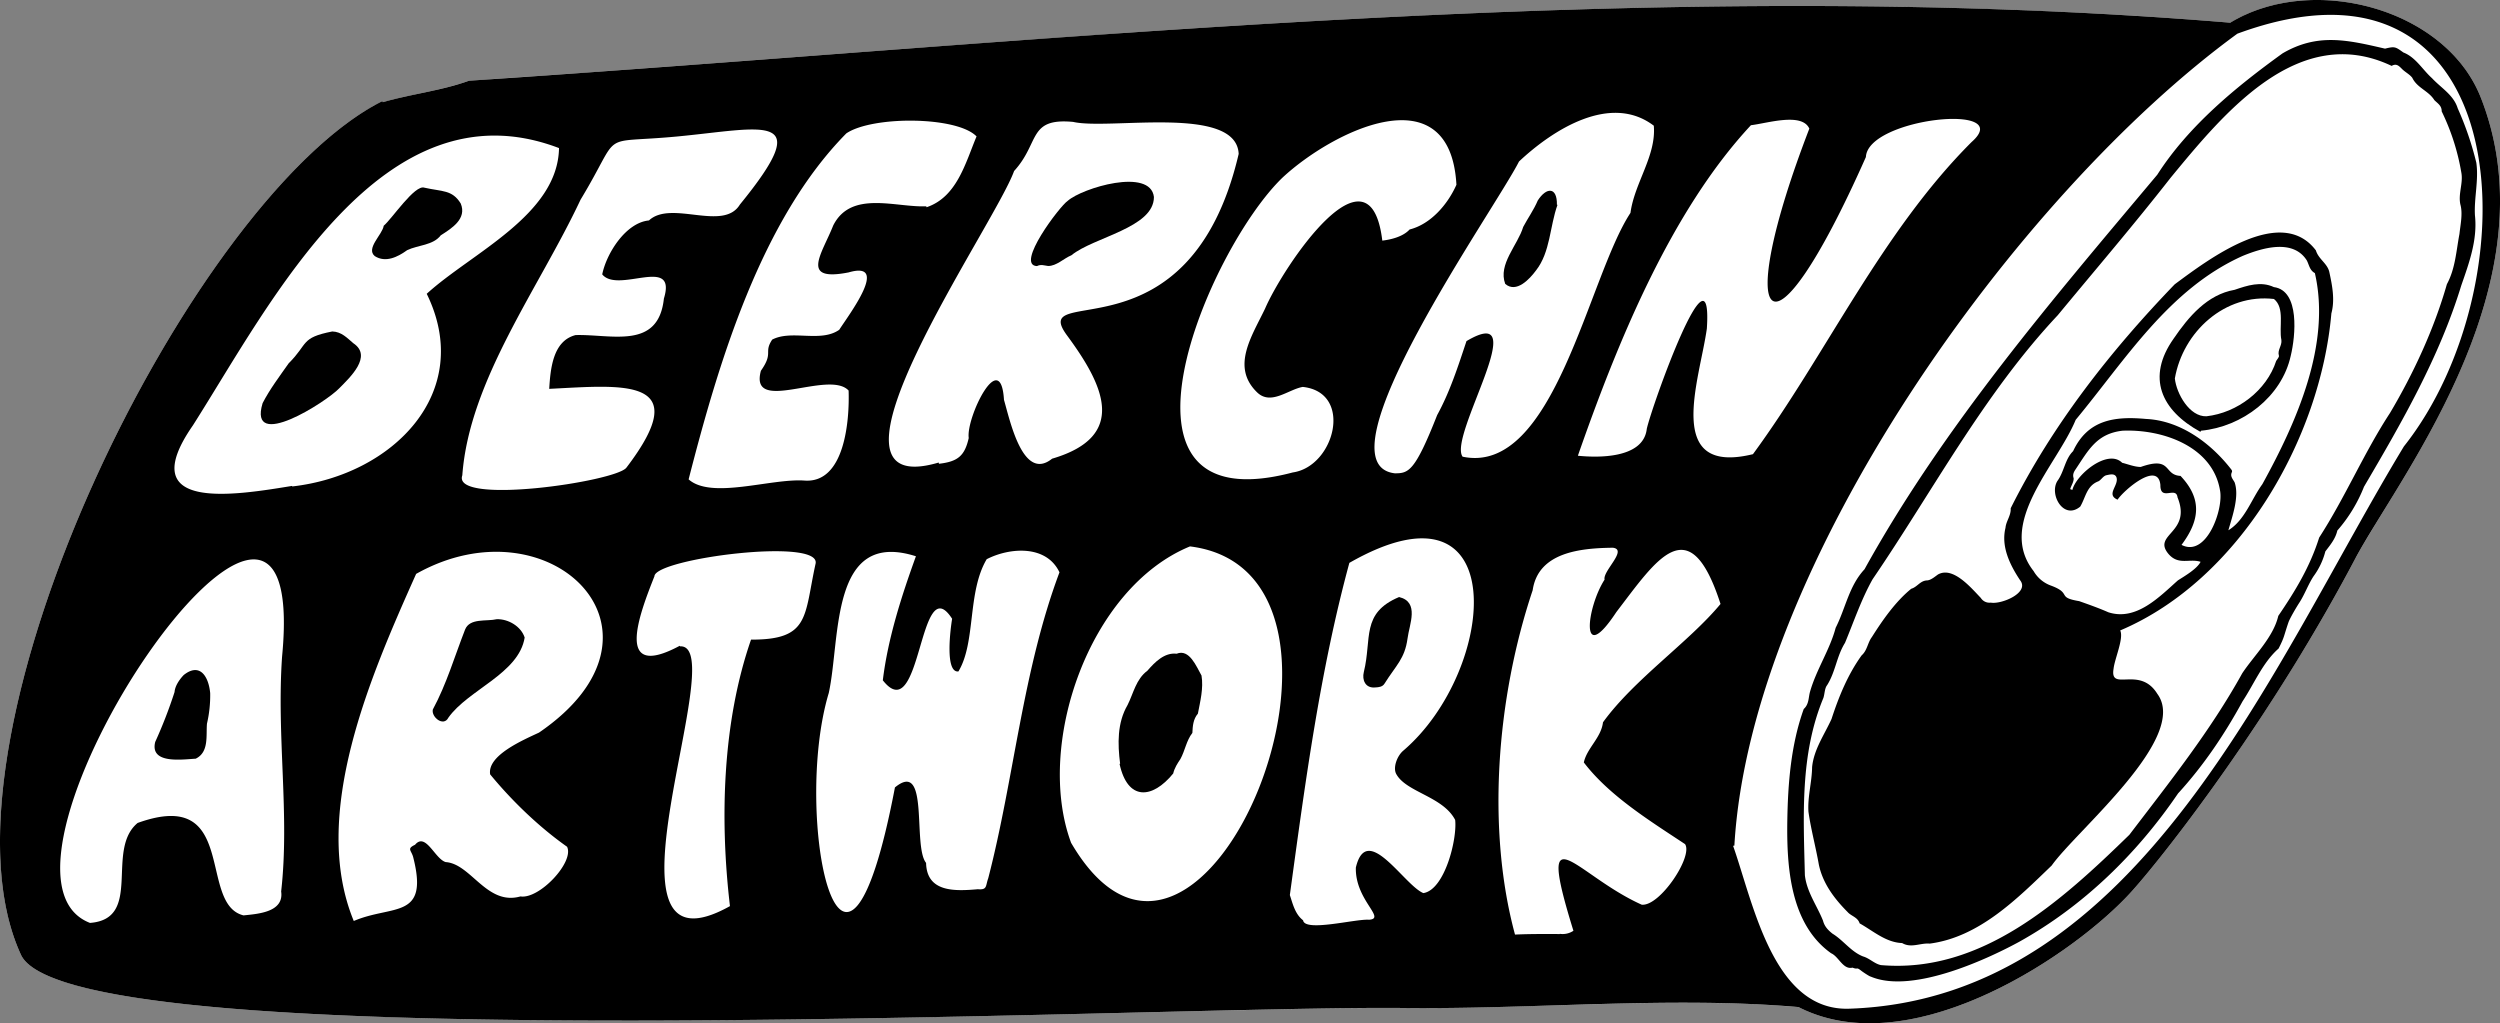
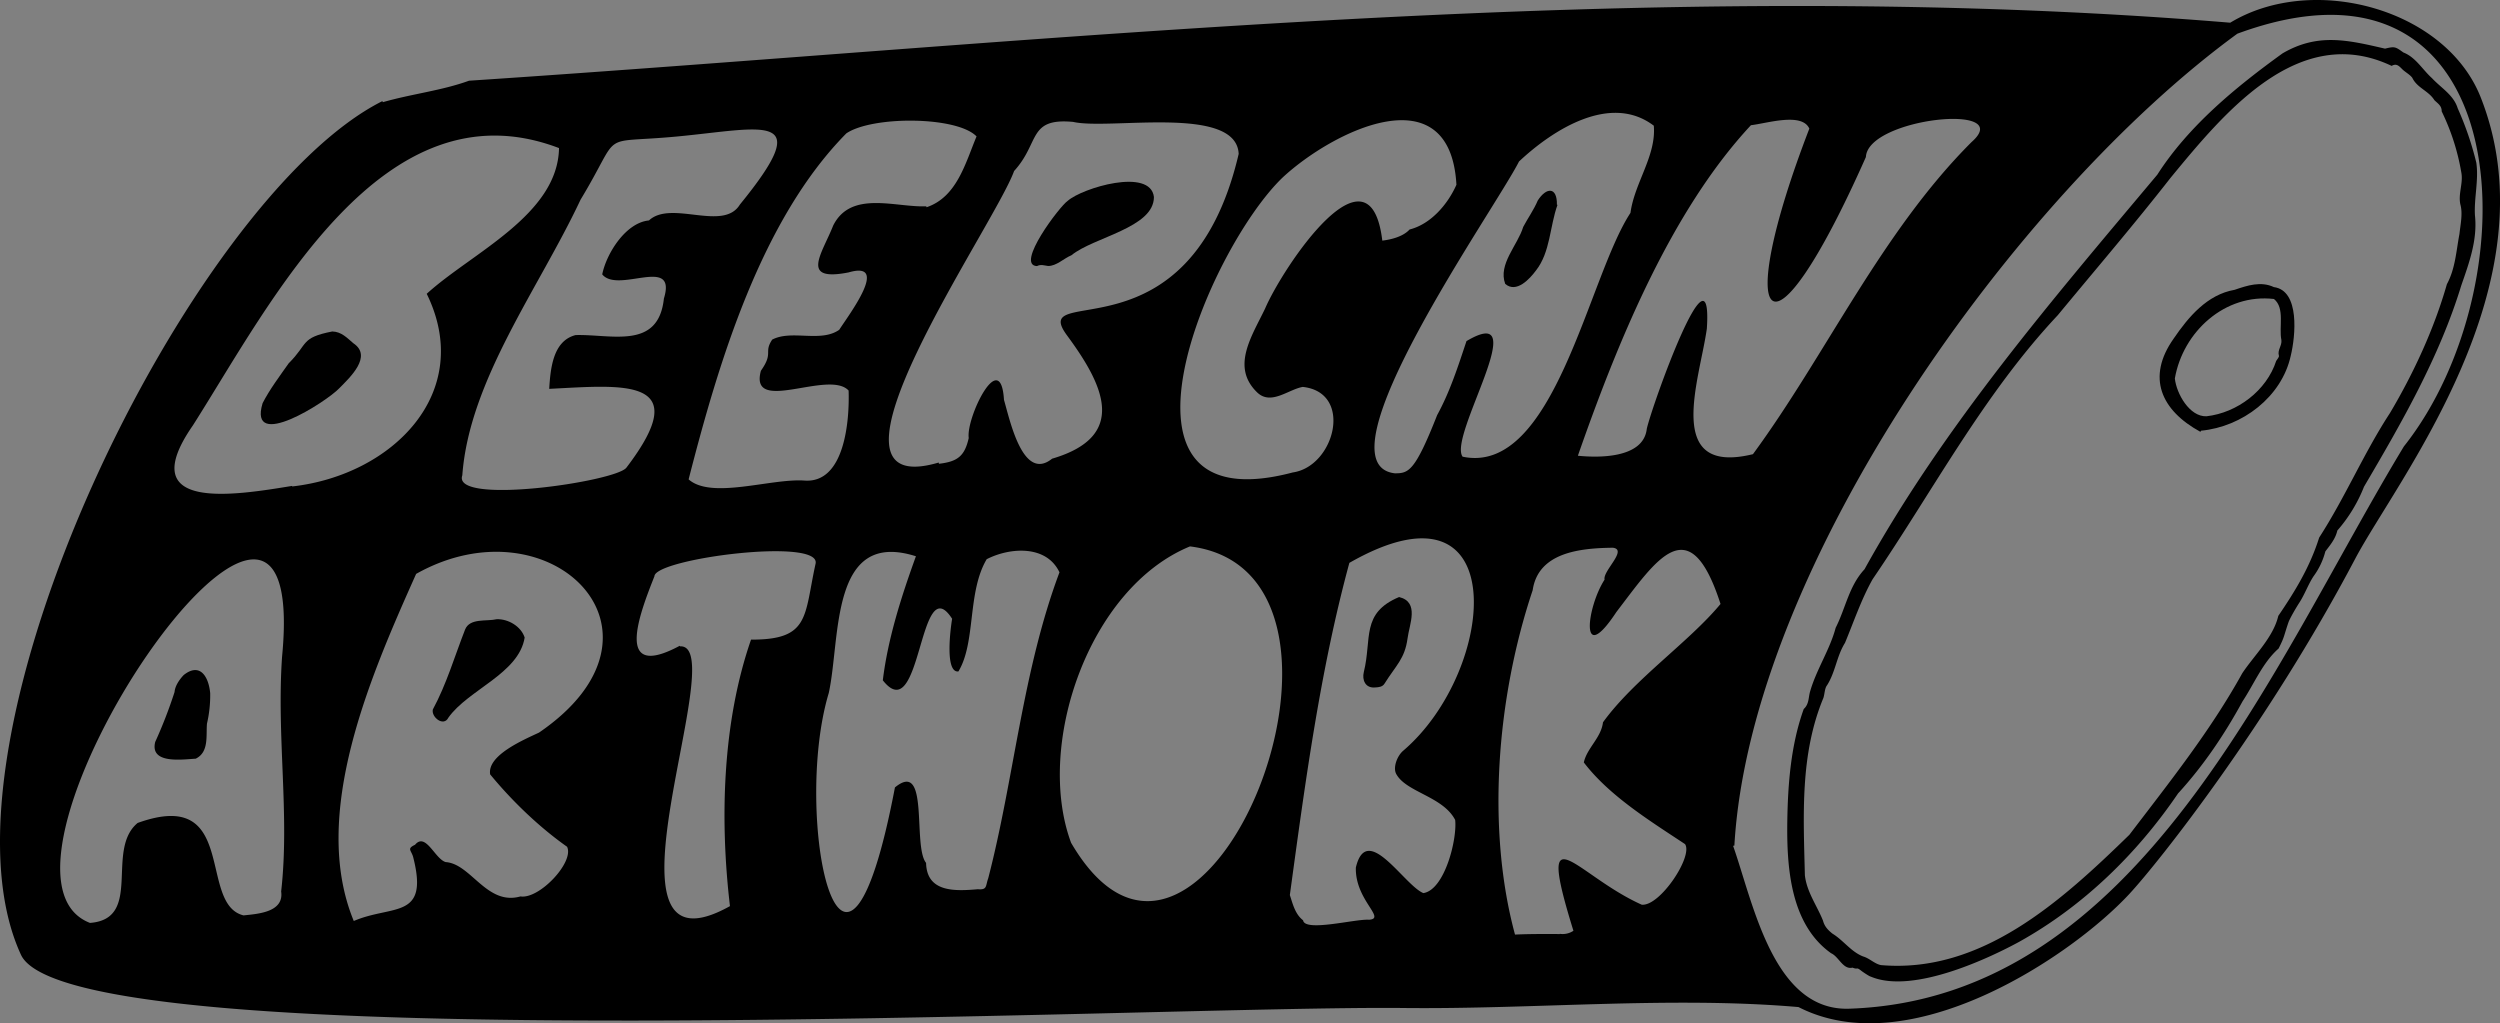
<svg xmlns="http://www.w3.org/2000/svg" id="bf9d190f-80f0-454a-9321-9afe945803a7" data-name="Layer 1" viewBox="0 0 1444.63 591.29">
  <rect x="0" y="0" width="1444.63" height="591.29" fill="#808080" stroke="none" />
-   <path d="M221.19,59.06c16.53-4.78,34.1-6.69,49.83-12.42C609,24.22,952-14.72,1288.75,13.12c47.44-28.78,124.47-8.37,144.77,43.23C1476,164.17,1384.81,277.64,1360.89,323c-50.58,95.89-113.47,175.27-130.46,193.59-33.86,36.49-126.89,98.31-191.16,65.35-73.4-6.35-152.93,1.38-228.46.54-140.28-1.56-770.13,31.18-798.7-30.77C-44.58,428.8,110.08,114,221,58.42Z" fill="#fff" />
  <path d="M221.19,59.06c16.53-4.78,34.1-6.69,49.83-12.42C609,24.22,952-14.72,1288.75,13.12c47.44-28.78,124.47-8.37,144.77,43.23C1476,164.17,1384.81,277.64,1360.89,323c-50.58,95.89-113.47,175.27-130.46,193.59-33.86,36.49-126.89,98.31-191.16,65.35-73.4-6.35-152.93,1.38-228.46.54-140.28-1.56-770.13,31.18-798.7-30.77C-44.58,428.8,110.08,114,221,58.42Zm781,429.57-.72.13c11.81,33.63,23.37,96.08,67.62,94.1,167.68-6,243.8-199.12,320-324.89,74.72-94.09,67-298.65-96.23-238.5C1165.24,112.51,1011.56,326.94,1002.21,488.63ZM204.43,532.2c22.35-9.59,43.49-.65,34.4-36.61-1-4.26-4.07-5.07,1-7.43,6.17-7.41,11.45,8.16,17.71,10,14.71,1,23.74,25.35,43.22,19.84,10.92,1.72,31.23-19.92,26.92-28.7-15.61-11-31.31-25.86-44.44-41.82-1.81-11,19.15-19.88,28.22-24.14,85.16-58.19,6.35-135.24-71-91.71C214.18,390.49,179,470.53,204.43,532.2Zm338-264.92.13.71c10.88-1.24,14.88-4.53,17.22-14.88-1.64-11.72,18.45-53,20.37-22.06,3.53,12.19,11,47.53,27.81,34,44.25-13,29.71-42.64,8.72-71.1-23.59-31.79,70.64,16.59,99.09-105-1.29-28.6-74.77-13.67-95.64-18.51C593.86,68,601.05,82.35,586,98.82,574.63,130.5,461.9,291,542.42,267.28Zm-373.6,13.5,0,.32c58.06-6.55,105.66-54.35,77.75-111.33,26-23.7,75.76-45.5,76.45-84.2-102-38.92-166.19,88.86-211.57,160.25C76.47,296.2,136.18,286.12,168.82,280.78Zm876.7-206.43c-4.24-9.61-24.68-3-33.75-2-46.39,49.8-77.33,126.06-100,191,10.3,1.06,37.84,2.15,39.81-15.52,2.86-13.06,38.16-111.83,34.72-58-4.18,29.9-25.18,85.25,26.63,72.62,42.2-57.46,74.3-128.4,126.35-180.38,25.94-22.85-60-14-61.08,8.66C1021.8,217.85,1001,189.9,1045.52,74.35ZM529.27,321.44c-49.82-15.87-43.43,47.34-50.36,79-21.24,70.51,8,213.18,38.23,54.58,20.12-16.56,10.08,33.9,18,43.61.38,17,16.44,16.4,29.92,15.21,5.57.48,4.35-1.86,6-6.35,15.05-58.14,19.78-119.71,41.16-176.78-7.66-16.12-29-14.3-42.06-7.57C558.86,342.2,564,371.22,553.82,388c-8,.92-4.51-25.29-3.63-30.43-19.32-30-17.54,64.12-40.05,35.55C513.07,368.9,520.93,344.5,529.27,321.44Zm158.37-5.7C629,339.82,598.1,430.84,618.93,487,694.8,616.83,809.3,330.93,687.64,315.74Zm213.67,224v-.12a11.24,11.24,0,0,0,7.9-1.77c-22.11-71.28,1-32.35,39.43-15.08,10.49,1.18,29.87-28,25.06-35-20.27-13.42-43.88-28-58.48-47.19,1.78-8.3,10-14.2,11.07-23.19C944.29,392.51,976,371,994.21,349c-18-55.83-36.88-25.76-60.19,4.67-21.43,32.49-17.16-2.74-6.81-18.74C926,330,940.78,317.6,932,316.51c-18.91.23-43.12,2.63-46.34,24.54-21,62.71-26.64,138.37-10.21,199C884,539.65,892.69,539.7,901.31,539.74ZM52,533.31c30.8-2.35,8.68-42.12,27.53-57.76,58.47-21.06,34.57,46.92,61.2,53.41,8.42-.88,23.46-1.85,21.74-13.83,5-44-2.7-89.68.53-135.71C180.28,200.45-24.62,503.82,52,533.31ZM375,127.39c12.9-12,42.94,6.66,52.55-9.19,44.43-54.48,14.07-44.09-36.44-39.31-46.76,4.39-30.8-4.58-55.63,36.49-24.06,51.26-64.32,104.32-68.33,159.29-6.16,17.5,88.4,3.72,94.79-4.4,40.35-52.86-2.22-47.67-44.58-45.57.73-11.32,2-27.74,15.27-31.08,20.86-.57,47.83,8.66,51-21.08,7.76-25.35-26.47-2.61-35.63-14C350.48,146.31,361.68,128.62,375,127.39ZM745.34,517.21c1.61,4.83,3,11.09,7.65,14.57.92,6.94,30.38-.9,38.07-.31,10.25-.65-8.09-11.3-7.58-30.16,6.33-26.72,27.82,10.14,39,14.77,12.29-1.85,19.62-31.07,18.39-42.27-7.06-13.65-28.4-16-34.08-26.61-1.93-3.6.44-10.34,4.12-13.45,54.37-46.46,63.92-162.87-31.18-108.49C762.79,387.57,754.12,452.87,745.34,517.21ZM806,273.51c7.93,0,11.56-.88,24.47-33.66,7.39-13.47,12.09-28.2,16.94-42.74,39.84-23.63-10.79,55-2.24,66.79,53,11.13,72.58-103.9,97-140.88,2.3-17.3,15-33.08,13.48-50.38-25-19-58.32,2.3-77.89,20.69C863.86,120.88,759.78,268.07,806,273.51ZM535.28,119.21c0,.18.07.36.11.55,17.59-5.88,22.49-25.61,28.91-40.93C552.89,67.07,504,66.92,489.05,77.08c-49.19,49.85-73.73,132-91.13,199.92,13.13,11.67,47.3-.56,66.7.68,23.62,2,26.34-35,25.75-52-11.41-12.32-57.63,14.22-50.68-11.44,7.51-10.66,1.45-10.34,6.53-18,11.26-5.88,28,1.87,38.73-5.67,5.55-8.66,29.55-40.17,5.43-33.16-28.33,5.56-15.45-10.56-8.91-27.11C491.81,109.73,517.61,120,535.28,119.21ZM747.06,273c.13.35-.14-.35,0,0,24.3-3.51,35.11-46.23,5.75-49.42-8.35,1.45-18.41,10.87-26.38,3.15-15.24-14.77-3-32.48,4.61-48.43,10.22-23.78,60.5-99.16,67.73-39.26,5.08-.6,12-2.28,15.77-6.43,12.35-3.12,22.08-14.63,27.06-25.84C838,41.94,770,75.77,741.13,102.61,697.84,144.32,630.42,303.85,747.06,273ZM392.78,373.17l.16.32c30.76-1.65-54.75,196.78,28.87,150.11-5.93-50.43-4.35-106.35,12.18-154,34.07.15,30.6-13.41,37.27-43.77,3.8-15.5-92.7-3.06-93.09,7.16C369.65,354.49,354.47,393.73,392.78,373.17Z" />
  <path d="M1081,564.33c-.78-.09-4.78-2.84-5.21-3.18-3.46-2.74-1.85-.59-5.29-2-5.52,1.34-7.89-6.34-12.41-8.33-23.67-16.82-25.69-50-25.29-76.58.35-21.75,2.15-44.12,9.5-64.55,3.15-2.81,2.65-6.74,3.7-10.21,3.66-12.7,11.44-24.17,14.74-36.7,5.78-11.37,7.67-24.16,16.67-33.82,46-83.14,108.91-156.16,169.18-228,18.11-28.24,45.32-50.58,72.37-70.11,20.38-11.92,37.64-7.73,59.24-2.74,5.69-1.4,6-1.07,10.61,2.22,7.11,2.75,11,9.89,16.51,14.83,5.23,5.66,12.53,9.69,14.88,17.45A181.86,181.86,0,0,1,1430.94,94c1.47,10-1.38,20.7-.78,30.52,1.52,14-3.33,27.31-7.88,40.36-12.66,41.47-34.37,79.17-56.23,116.36a86.74,86.74,0,0,1-15.42,25.34c-1.07,4.75-4.08,8.34-6.92,12.05a41.69,41.69,0,0,1-6.83,14.38c-3.08,4.71-5,10.21-8,14.93-1.82,2.78-5.68,9.31-6.5,11.71-2.87,8.38-2.16,8.17-5.7,15.11-9.19,8.09-14.09,20.35-20.82,30.52-10.36,19-22.44,37-37.27,53.21-23.75,34.94-54.87,65.2-91.84,85.76C1151.65,552.49,1105.92,574.91,1081,564.33Zm5.91-6.64c58.18,5,104.32-37.09,143.55-75.3,23-30.19,46.78-59.95,65.25-93.37,6.94-10.4,17.92-20.75,20.8-33.12,9.85-14.44,18.32-28.41,23.63-45.26,15-23.19,25.92-49.06,40.93-72,13.64-23,25.42-48.41,32.87-74.42,4.89-9,5.38-19.16,7.25-29,.58-5.47,2-11.67.57-16.94-1.44-6.14,1.7-12.38.52-18.57a129.68,129.68,0,0,0-11.35-35.36c.1-3.27-2.38-4.63-4.24-6.5-3.32-5.39-9.93-7-12.74-12.88-1.44-1.95-4.06-3.24-5.83-5s-3.3-3.54-6.1-1.89c-53.71-25.5-96.71,27-127.66,64.56-21.1,27-43.44,53.08-65.28,79.51-42.85,45.64-72.17,101.56-107,152.58-6.52,11.59-10.8,24.37-15.94,36.74-4.84,7.72-5.48,16.73-10.32,24.43-1.48,1.85-1.38,4.92-2.16,7.38-13.59,32.72-11.53,67.88-10.71,102.45,1.07,9.71,7,17.56,10.48,26.29.89,3.43,3,5.53,5.48,7.5,6.29,3.81,10.75,10.51,17.7,13.17C1080.36,553.77,1083.14,556.92,1086.91,557.69Z" />
  <path d="M303.18,368.41c-3.37,20.87-32.63,30.09-44.07,46.27-2.76,5.51-10-.3-9-4.7,7.89-14.57,12.59-30.7,18.63-46.17,2.72-6.82,12.36-4.6,18.32-6C293.77,357.6,301.12,362,303.18,368.41Z" />
  <path d="M666.8,113.84c0,17.86-34.83,23.14-47.67,33.66-4.46,1.83-8.64,6.25-13.48,6.2-2.14-.24-4.1-1.12-6.45.06-12.71-.51,13.35-34.85,17.77-37.69C625.28,108.64,664.8,96.69,666.8,113.84Z" />
  <path d="M192,191.54c5.37.13,8.63,3.82,12.2,6.82,11.23,7.48-2,19.78-8.15,26-7.3,7.73-52.9,37-44.3,8.6,4.22-8.18,9.78-15.46,15.05-23C178.27,198.58,173.48,195.18,192,191.54Z" />
-   <path d="M221.73,130.45c4.72-3.92,18-24,23.51-22,10.45,2.36,16.06,1.13,21,9.15,3.68,8.83-5.21,14.35-11.55,18.39-4.45,5.84-13.12,5.55-19.41,8.57-5.38,3.88-12.42,7.47-18.74,3.41C211.27,143.52,221,135.59,221.73,130.45Z" />
-   <path d="M647.26,441.33c-1.45-11.48-1.73-23.61,4.31-33.94,3.44-6.84,4.86-14.91,11.44-19.8,4.3-4.94,9.84-10.65,16.92-9.84,7.41-3,11.41,7.46,14.37,12.61,1.21,7.38-.74,14.85-2.09,22-2.76,3.28-3,7.17-3.19,11.15-3.47,4.42-4.22,10.19-6.91,15.09-1.72,2.56-3.42,5.14-4.17,8.36-12.12,14.87-26.35,15.9-31-5.54Z" />
  <path d="M121.46,400.53a72.08,72.08,0,0,1-1.87,17.66c-.57,7,1.23,16.48-6.51,20.22-7.78.42-26.62,3.25-23.39-9.68a271.72,271.72,0,0,0,11.18-28.85c.24-3.43,2.77-7.18,5.3-9.82C115.65,382.54,120.6,391.18,121.46,400.53Z" />
  <path d="M808.47,345c11.93,2.89,5.9,15.76,4.87,24-1.6,11.73-6.64,15.41-13.37,26.14-1.14,1.81-3.41,2-5,2.08-6.08.73-8-4.36-6.89-8.86C792.88,369,786.31,354.31,808.47,345Z" />
  <path d="M900,118.36c-4.45,12.39-4.12,27.27-12.34,37.82-3.76,5.09-11.42,13.41-17.86,7.88-4.27-11.36,7.21-22.35,10.39-32.94,2.71-5.12,6.16-9.91,8.41-15.26,5-7.8,11.25-8,11.06,2.45Z" />
-   <path d="M1225.17,364.3c2.17,4.59-3.2,16.22-3.85,22.2-2.24,13.59,15.09-2.07,25.26,14.39,18.74,25.25-46.66,79-61,99.24-20,19.27-41.89,41.39-70.5,45.14-5.37-.49-10.68,2.78-15.93-.32-9.31-.33-16.58-6.89-24.57-11.39-1.06-3.55-4.89-4.18-6.93-6.53-7.67-7.72-14.38-16.56-16.64-27.47-1.79-10.18-4.57-20.36-6-30.51-.53-8.79,2-17,2.12-25.8,1-10.21,7.12-18.71,11.23-27.8,4.2-12.91,9.43-25.7,17.4-36.75,3.26-2.85,3.44-7.32,5.92-10.59,6.22-9.87,13.78-20.64,22.74-27.89,3.48-1,5.12-4.65,9.1-4.82,2.16-.1,4.35-2,6.33-3.42,8.71-4.92,19.2,7.78,24.76,13.53a5.93,5.93,0,0,0,5.77,2.72c6.08,1.15,22.71-5.74,16.9-13-5.86-8.83-11.06-19.41-8.4-30.23.32-3.87,3.28-7.16,3-11.29,24-48.09,57.74-91,94.77-129.41,19.51-14.45,61.44-46.28,81.59-19.61,1.51,5.06,6.58,7.48,7.74,12.4,1.7,7.82,3.35,16.17,1.21,24C1340.87,253.67,1293.94,335.12,1225.17,364.3Zm62.5-57.88c9.6-5.92,13.2-17.81,19.62-26.61,19.72-35.75,39.87-80.83,30.36-122-3.1-1.66-3.33-4.91-4.72-7.42-8-12.49-25.69-7.14-36.94-2.53-42.71,19.07-67.88,60.16-96.55,94.74-10.64,26-46,59.81-24.32,87.4a19,19,0,0,0,10.15,8.43c12.28,4.6,2.83,6.71,16.19,8.94,5.65,2,11.34,4,16.82,6.42,16.1,5.23,29.42-8.81,40.21-18.4,4.15-2.65,11-6.62,13.13-10.73-6.39-2.13-12.8,2.25-18.63-4.65-9.41-11.42,13.68-12,5.29-32.62-.79-6.68-10,2.55-9.9-7.12-1.29-14.23-21.32,3.21-24.73,8.47-7-3,1-8.28-.68-13-1-2.34-3.77-1.55-5.9-1.1-1.82.5-2.92,2.68-4.51,3.48-6.81,2.57-7.34,9.33-10.49,14.61-9.56,8-18.1-6.95-13.19-14.82,3.94-5.38,4.34-12.58,9.06-17.2,8.46-18.15,23.92-20.29,42.12-18.62,19.88.91,37.57,14,49.41,29.35a1.53,1.53,0,0,1,.29,1.27c-1.27,2.47.48,4.1,1.51,6C1294.1,286.83,1290,298.2,1287.67,306.42Zm-27.07,8.44c14.53,7.52,24.46-20.95,22.22-31.6-4.25-25.39-33.4-35.41-56.4-34.37-14.86,1.77-19.51,11.08-27,22.26-1.13,1.62-1.85,3.2-1.16,5.2.12,2.17-1.42,4.21-2,6.29l1.27.47c2.13-8.84,20.43-24,28.76-15.69,3.44.85,7.15,2.39,10.73,2.41,18.29-6.44,12.93,4.66,23,5.17C1272.65,288.32,1271.15,300.77,1260.6,314.86Z" />
  <path d="M1271.5,249.53c-22.71-12.41-31.29-31.44-15.47-53.84,8.62-12.62,19.39-25.46,35.24-28.22,7.34-2.51,15.19-5.11,22.69-1.57,15.15,2,12.49,28.44,9.77,39.62-5.21,23.87-28.07,41.13-51.83,43.36Zm-14.76-30.83c.92,8.79,8.51,22.18,18.24,21.85,17.84-2,34.81-14.9,40.32-32,.61-1,1.81-2.25,1.57-3-1-3.31,1.87-5.78,1.43-9.08-1.54-7.39,2.17-18.47-4.29-23.7C1285.74,169.46,1261.42,191.67,1256.74,218.7Z" />
</svg>